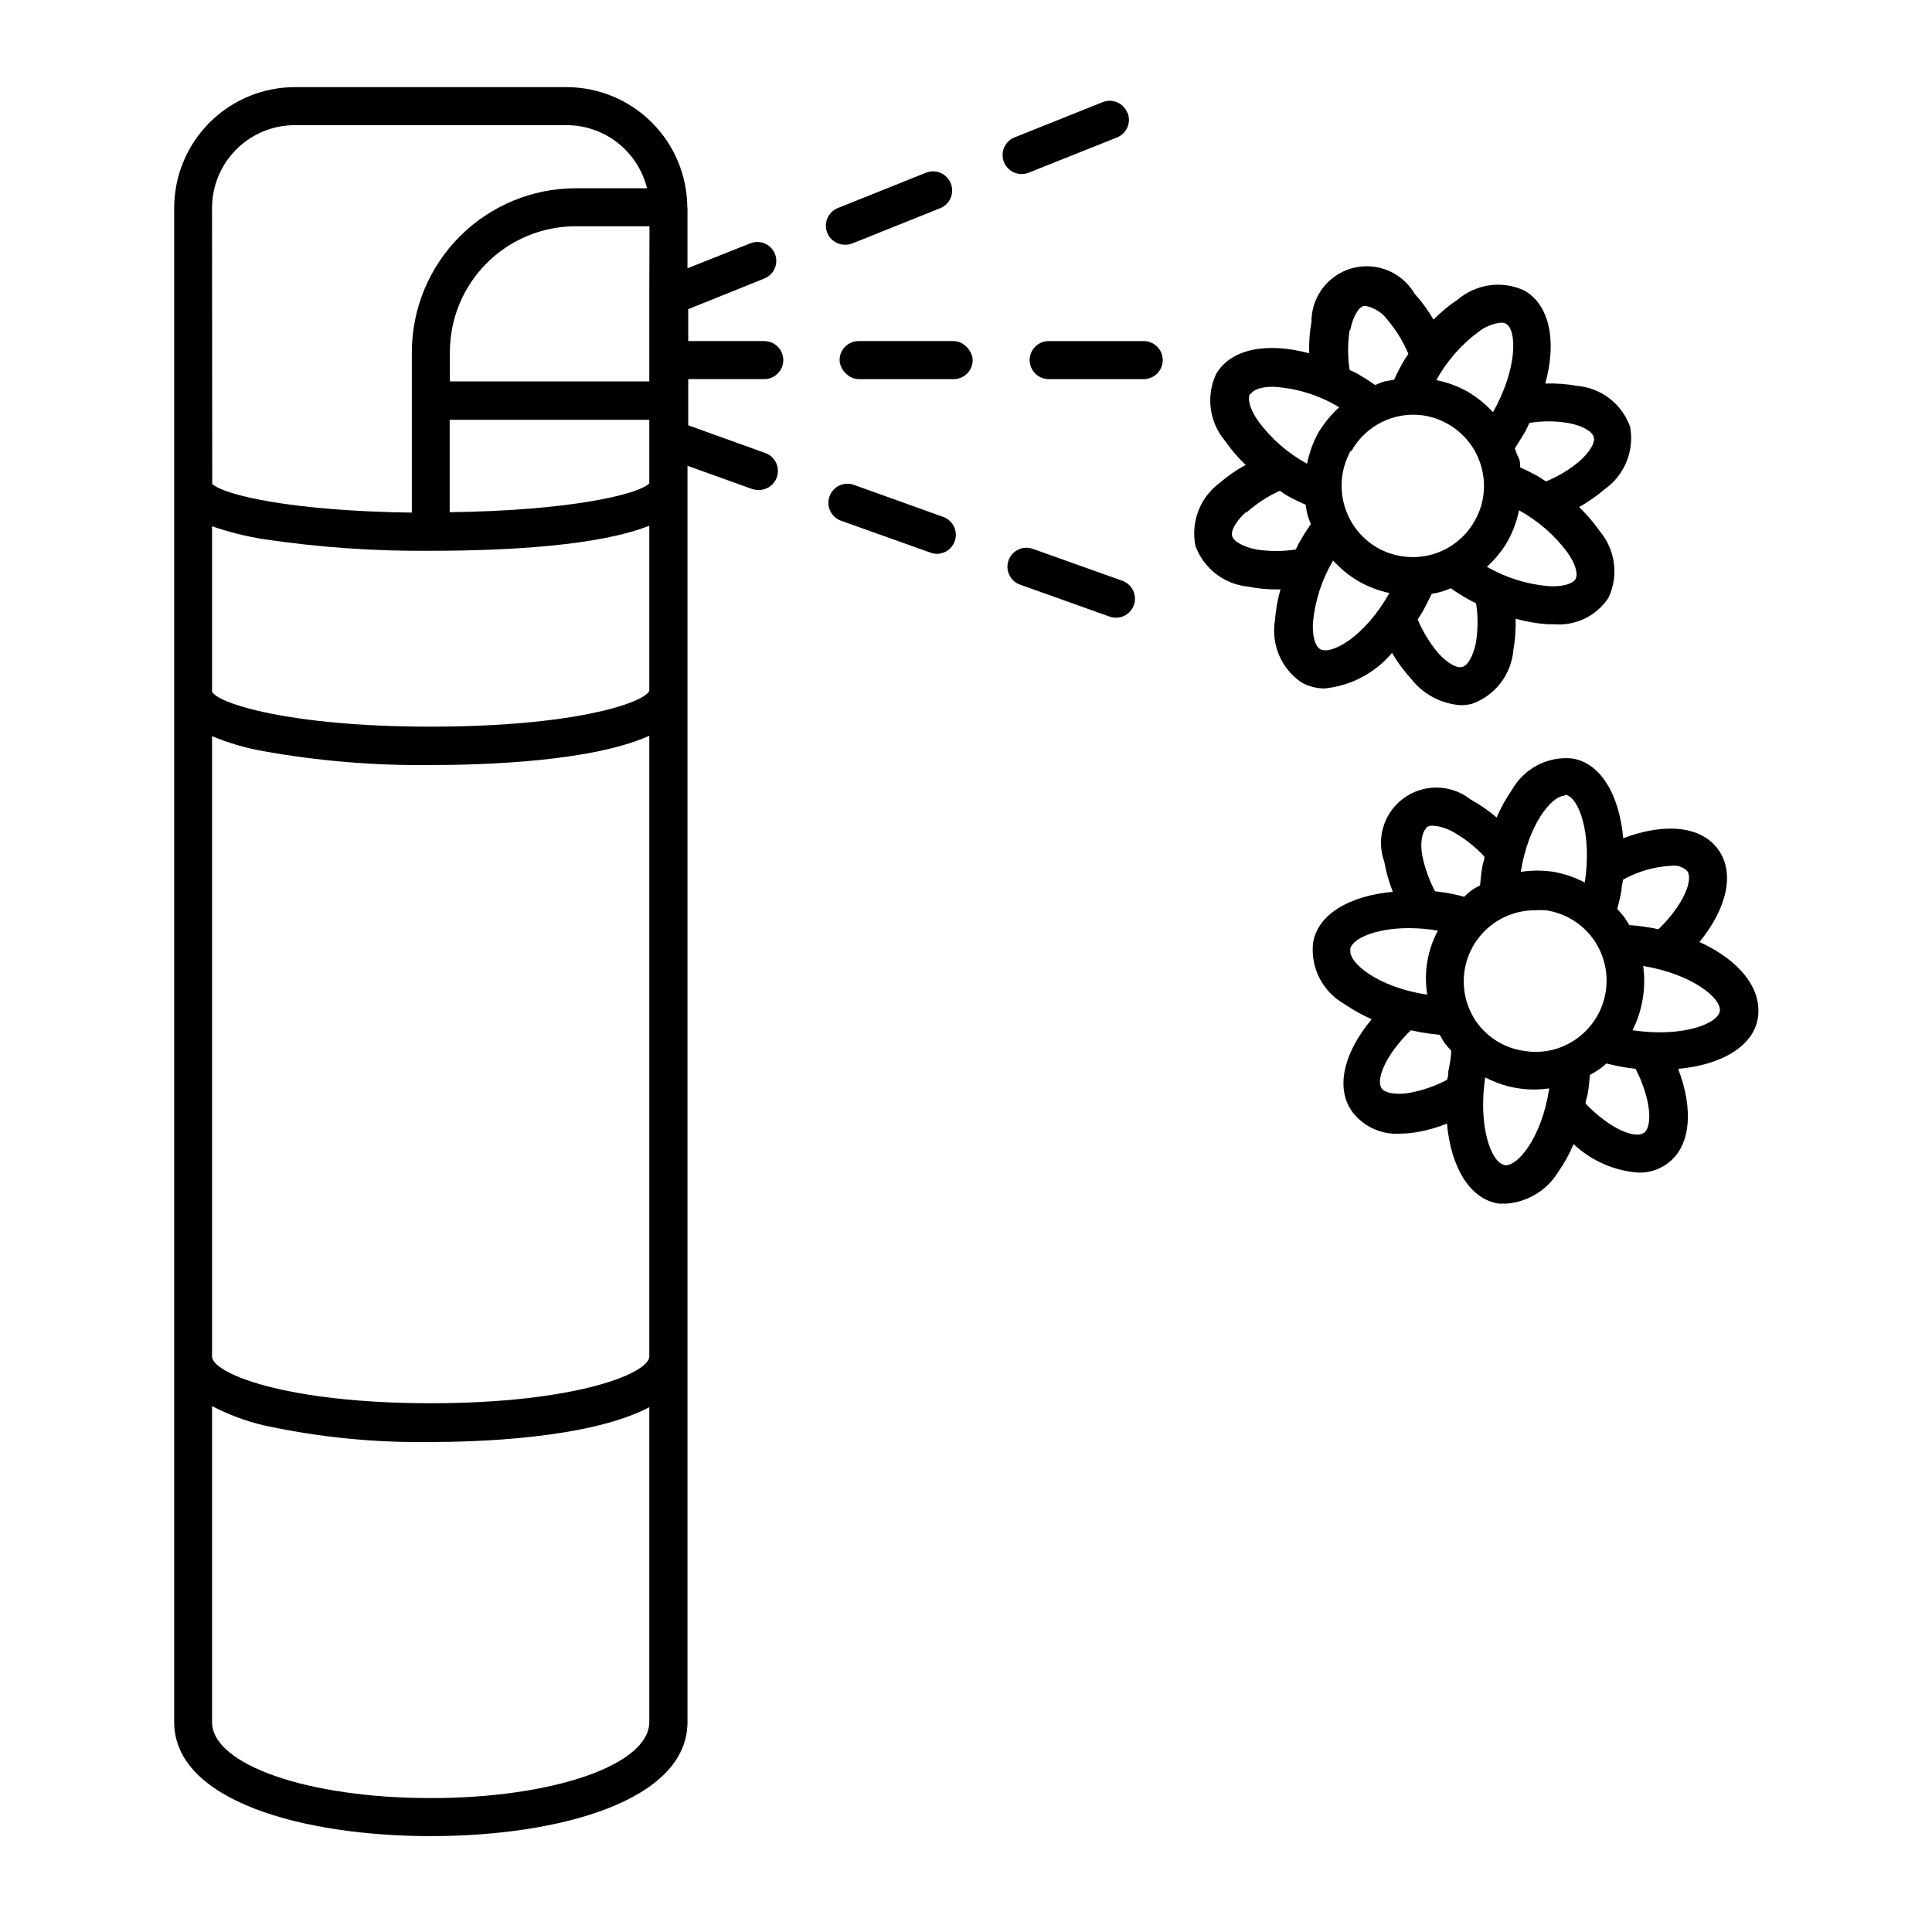
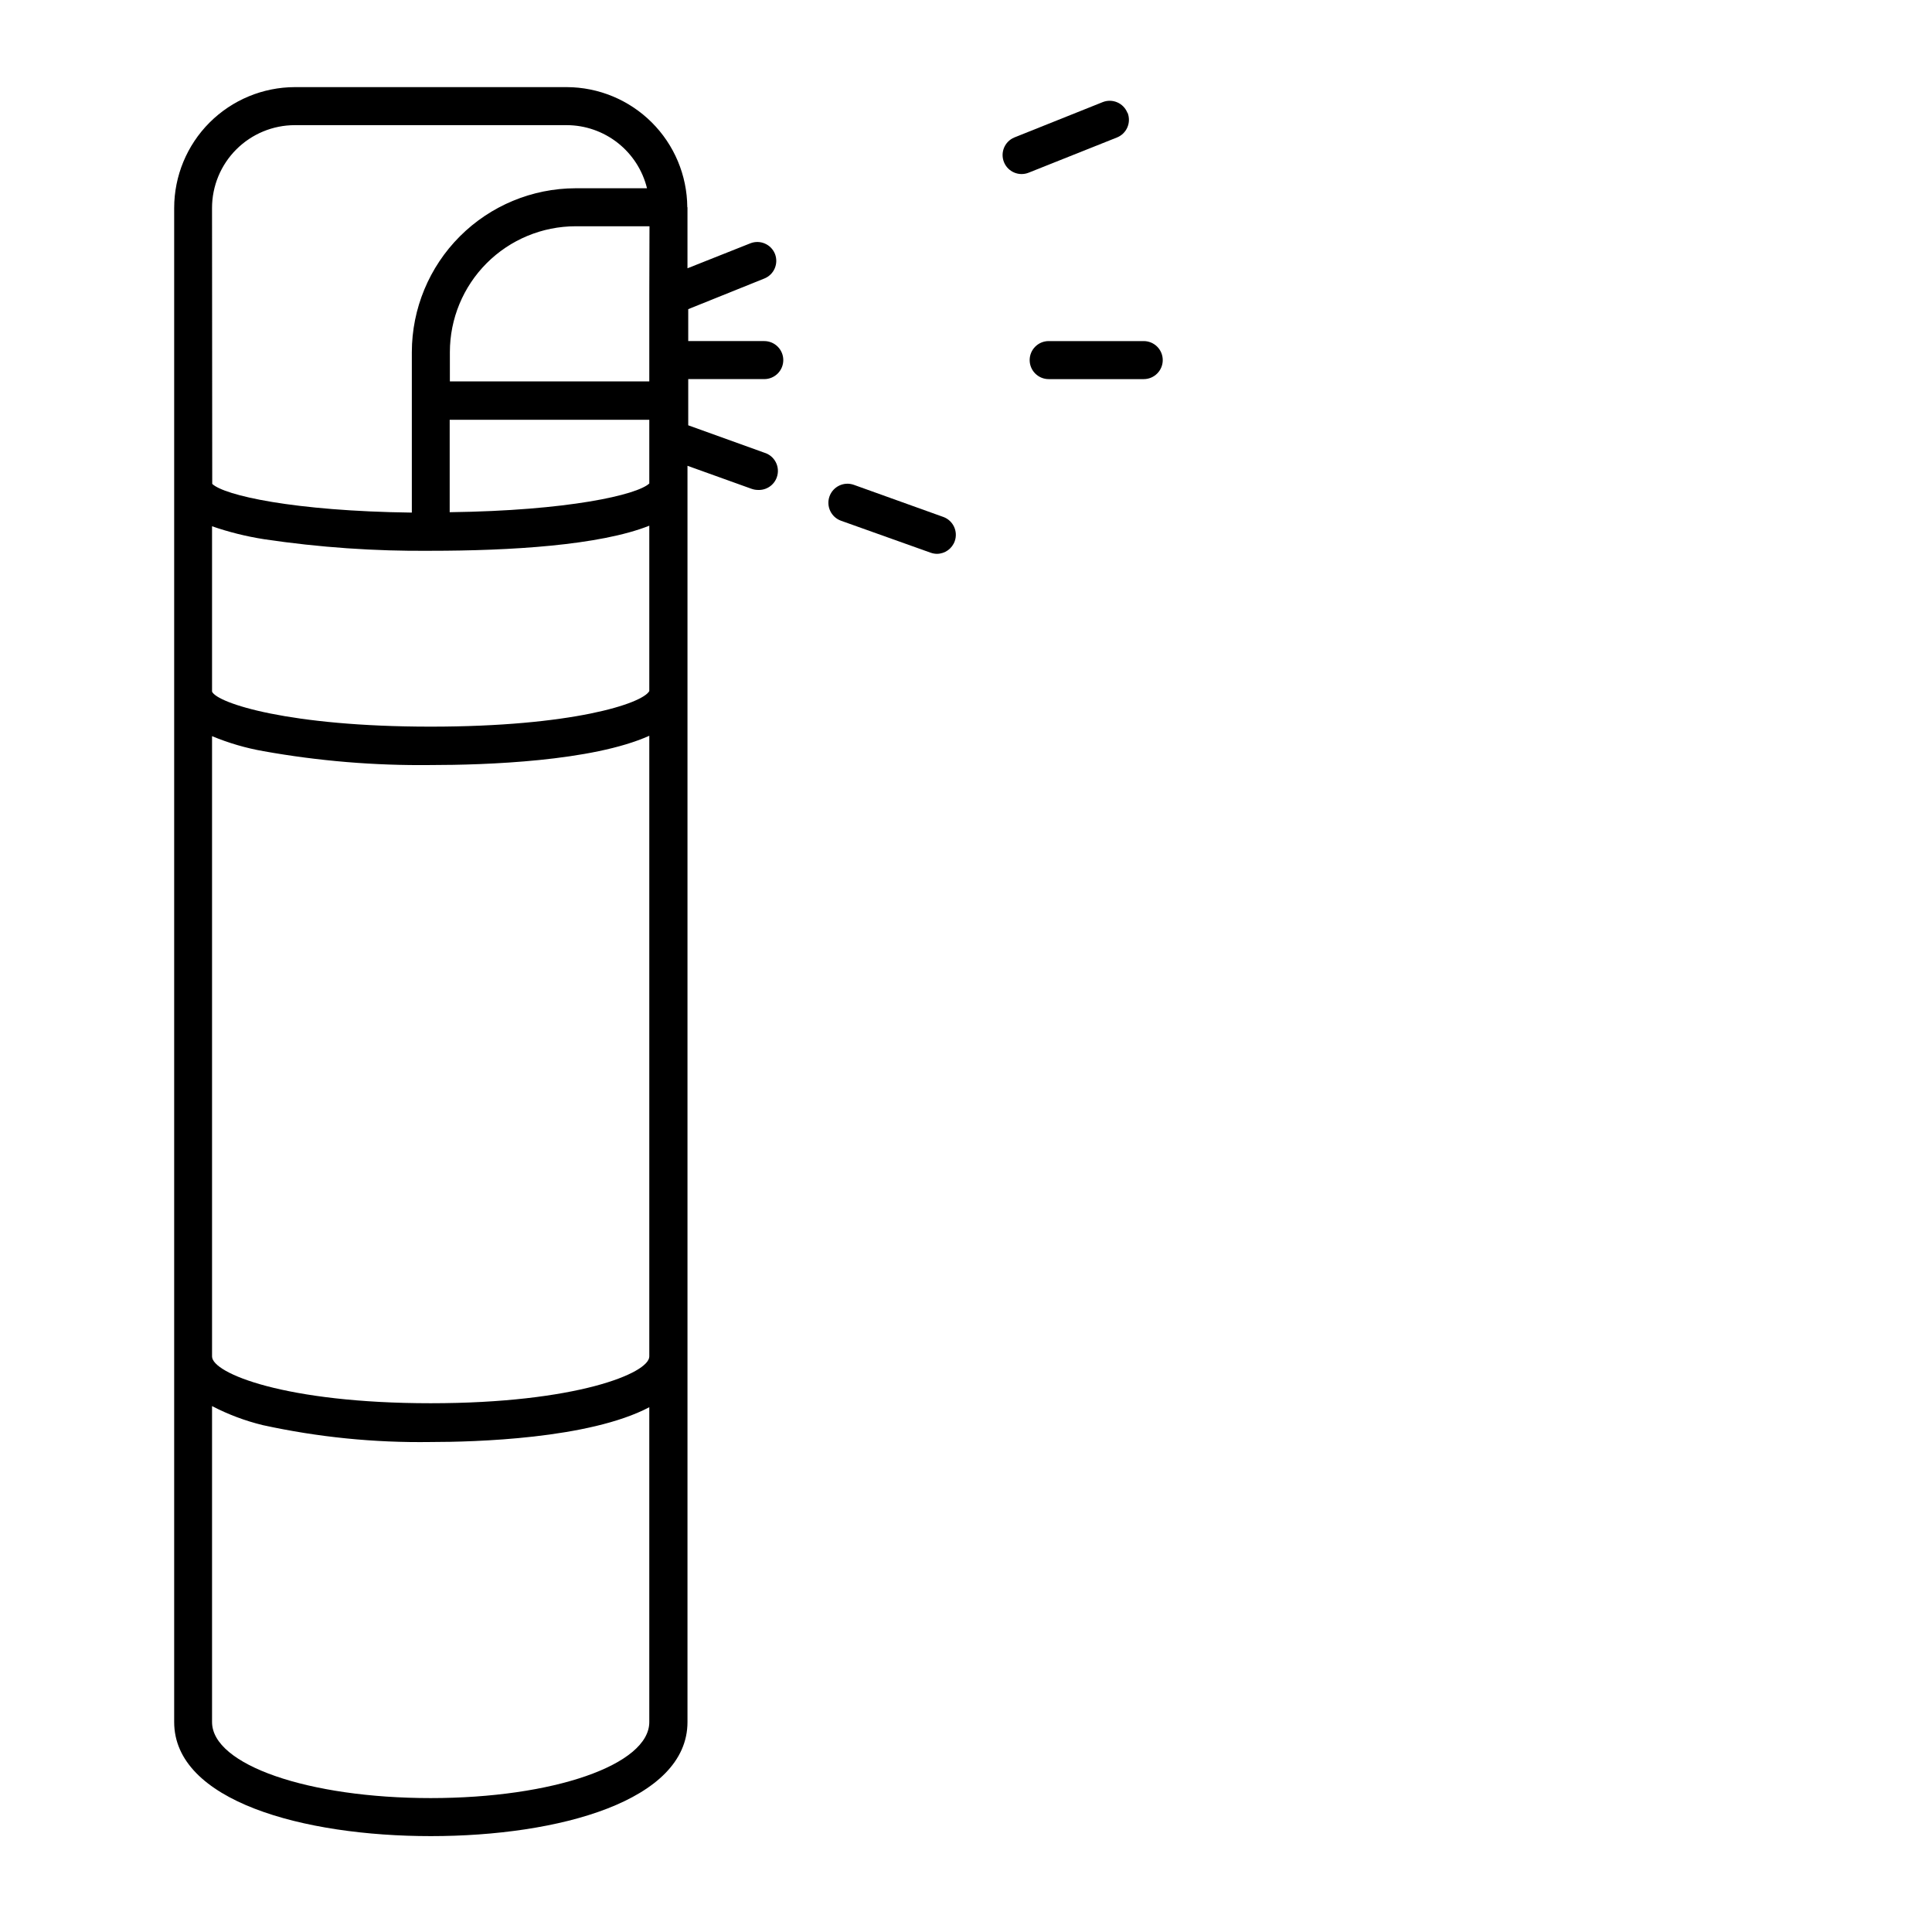
<svg xmlns="http://www.w3.org/2000/svg" fill="#000000" width="800px" height="800px" version="1.1" viewBox="144 144 512 512">
  <g>
    <path d="m326.14 198.88c-0.066-8.438-3.457-16.508-9.438-22.461s-14.066-9.305-22.504-9.332h-72.047c-8.488 0.016-16.625 3.398-22.625 9.402-5.996 6.008-9.367 14.152-9.367 22.641v401.23c0 20.906 34.16 30.23 68.016 30.23s68.016-9.32 68.016-30.23v-332.92l16.977 6.098c0.535 0.191 1.098 0.297 1.664 0.301 2.242 0.125 4.301-1.25 5.039-3.375 0.457-1.301 0.359-2.734-0.27-3.961-0.629-1.23-1.734-2.148-3.059-2.539l-20.152-7.254v-12.242h20.152c1.336 0 2.617-0.531 3.562-1.477 0.945-0.945 1.477-2.227 1.477-3.562 0-1.336-0.531-2.617-1.477-3.562-0.945-0.945-2.227-1.477-3.562-1.477h-20.152v-8.461l20.152-8.113c1.246-0.492 2.242-1.461 2.769-2.688 0.531-1.23 0.547-2.617 0.055-3.863-1.051-2.566-3.977-3.809-6.551-2.769l-16.625 6.602v-16.125zm-125.95 0.25c0-5.824 2.312-11.414 6.434-15.531 4.121-4.121 9.707-6.434 15.531-6.434h72.047c4.902 0.016 9.656 1.672 13.512 4.703 3.852 3.031 6.578 7.262 7.75 12.023h-18.945c-11.504 0.027-22.531 4.613-30.66 12.75-8.133 8.141-12.703 19.172-12.719 30.68v42.523c-31.438-0.402-49.727-4.586-52.898-7.609zm115.88 401.23c0 11.336-25.492 20.152-57.938 20.152s-57.938-8.816-57.938-20.152v-83.734c4.25 2.211 8.75 3.902 13.402 5.039 14.625 3.199 29.566 4.707 44.535 4.484 11.539 0 41.969-0.805 57.938-9.219zm0-96.883c0 4.434-19.398 12.395-57.938 12.395-38.543 0-57.938-7.961-57.938-12.395v-164.39c4.375 1.82 8.938 3.156 13.602 3.977 14.633 2.621 29.477 3.852 44.336 3.68 14.508 0 42.824-0.957 57.938-7.758zm0-176.33c-1.863 3.324-20.453 9.422-57.938 9.422s-56.477-6.195-57.938-9.27v-43.832c4.473 1.547 9.078 2.695 13.754 3.426 14.625 2.18 29.398 3.211 44.184 3.07 21.008 0 44.789-1.41 57.938-6.648zm0-55.016c-3.223 3.023-21.512 7.203-52.898 7.609v-24.488h52.898zm0-49.828v22.773h-52.848v-7.758c0-8.84 3.508-17.312 9.75-23.566 6.242-6.254 14.715-9.773 23.551-9.789h19.598z" />
-     <path d="m460.81 288.71c1.094 2.953 3.008 5.535 5.516 7.445 2.504 1.906 5.504 3.066 8.641 3.336 2.488 0.5 5.019 0.734 7.559 0.707h0.805c-0.762 2.695-1.25 5.465-1.461 8.262-0.512 3.113-0.125 6.305 1.117 9.207 1.238 2.898 3.281 5.387 5.887 7.168 1.891 1.066 4.027 1.621 6.195 1.609 6.945-0.703 13.34-4.082 17.836-9.422 1.438 2.453 3.129 4.75 5.039 6.852 3.168 4.07 7.906 6.613 13.047 7.004 1.09 0.02 2.176-0.117 3.227-0.402 2.965-1.082 5.562-2.992 7.481-5.5 1.918-2.508 3.082-5.512 3.352-8.656 0.488-2.762 0.691-5.562 0.602-8.363 2.699 0.762 5.469 1.25 8.266 1.461h1.664-0.004c2.863 0.281 5.75-0.227 8.344-1.469 2.594-1.242 4.797-3.176 6.367-5.586 1.336-2.856 1.82-6.039 1.402-9.164-0.422-3.125-1.727-6.062-3.769-8.469-1.594-2.293-3.418-4.422-5.441-6.348 2.43-1.379 4.723-2.981 6.852-4.785 2.566-1.836 4.555-4.367 5.734-7.293 1.18-2.93 1.496-6.133 0.918-9.234-1.066-2.977-2.973-5.582-5.484-7.504-2.508-1.918-5.523-3.074-8.676-3.328-2.742-0.488-5.527-0.688-8.312-0.602 3.074-11.133 1.211-20.809-5.543-24.637h0.004c-2.859-1.336-6.039-1.82-9.164-1.402-3.125 0.422-6.066 1.727-8.469 3.769-2.332 1.547-4.496 3.34-6.449 5.34-1.43-2.477-3.117-4.789-5.039-6.902-2.191-3.738-5.926-6.312-10.195-7.035-4.273-0.727-8.645 0.477-11.945 3.281-3.301 2.809-5.191 6.93-5.168 11.262-0.488 2.742-0.688 5.527-0.602 8.312-11.184-3.023-20.809-1.211-24.688 5.543-1.324 2.859-1.801 6.035-1.383 9.16 0.418 3.121 1.719 6.062 3.75 8.473 1.598 2.32 3.441 4.465 5.492 6.398-2.465 1.348-4.777 2.949-6.902 4.785-2.551 1.887-4.512 4.465-5.644 7.43-1.133 2.961-1.395 6.188-0.754 9.297zm33.051 27.305c-1.359-0.754-2.117-3.527-1.914-7.106v0.004c0.559-5.785 2.379-11.375 5.34-16.375 1.973 2.18 4.266 4.047 6.801 5.543 2.531 1.434 5.266 2.469 8.109 3.074-6.398 11.484-15.414 16.574-18.336 14.859zm41.262-1.66c-0.707 3.477-2.117 5.996-3.629 6.398-1.512 0.402-3.981-1.059-6.348-3.68-2.258-2.676-4.09-5.684-5.441-8.918 0.453-0.754 0.957-1.461 1.41-2.266 0.453-0.805 1.613-3.023 2.316-4.535h0.004c1.738-0.242 3.434-0.734 5.035-1.461 1.41 1.004 2.871 1.93 4.383 2.773 0.754 0.453 1.562 0.805 2.316 1.211l0.004-0.004c0.543 3.473 0.523 7.012-0.051 10.48zm26.398-16.879c-0.805 1.309-3.527 2.066-7.106 1.863h0.004c-5.769-0.488-11.359-2.242-16.375-5.137 2.164-1.957 4.016-4.234 5.492-6.75 1.41-2.574 2.43-5.34 3.023-8.215 5.09 2.789 9.508 6.656 12.945 11.336 1.965 2.773 2.773 5.543 2.016 6.902zm-13.352-39.043c0.453-0.805 0.754-1.613 1.16-2.367v-0.004c1.668-0.258 3.352-0.391 5.039-0.402 1.855 0.004 3.711 0.172 5.539 0.504 3.527 0.707 5.996 2.117 6.449 3.629 0.453 1.512-1.059 3.981-3.68 6.348h0.004c-2.684 2.273-5.711 4.109-8.969 5.441l-2.215-1.41c-1.562-0.855-3.074-1.613-4.637-2.316 0-0.906 0-1.762-0.453-2.621-0.453-0.855-0.656-1.613-0.957-2.418 0.906-1.41 1.812-2.871 2.719-4.383zm-12.141-26.652c1.688-1.273 3.691-2.059 5.793-2.269 0.434-0.004 0.863 0.082 1.262 0.254 2.973 1.715 3.074 11.941-3.426 23.477-1.977-2.164-4.269-4.016-6.805-5.492-2.562-1.426-5.332-2.445-8.211-3.023 2.805-5.094 6.691-9.516 11.387-12.945zm-34.207-0.301c0.707-3.477 2.117-5.996 3.578-6.398h0.555l-0.004-0.004c2.328 0.48 4.394 1.812 5.793 3.731 2.273 2.691 4.125 5.719 5.492 8.969-0.504 0.754-1.008 1.461-1.41 2.215-0.867 1.504-1.66 3.051-2.367 4.637l-2.57 0.453c-0.855 0.25-1.664 0.656-2.469 0.957-1.41-1.008-2.871-1.914-4.383-2.82-1.512-0.906-1.562-0.754-2.367-1.16-0.547-3.508-0.547-7.074 0-10.582zm0.301 32.094v-0.004c1.613-2.906 3.969-5.336 6.828-7.035s6.117-2.609 9.445-2.637c3.269-0.02 6.488 0.832 9.32 2.469 4.352 2.465 7.543 6.562 8.867 11.387 1.359 4.832 0.703 10.012-1.816 14.355-2.461 4.356-6.559 7.547-11.383 8.867-4.84 1.305-9.996 0.652-14.359-1.812-4.324-2.5-7.492-6.606-8.812-11.426-1.32-4.816-0.688-9.961 1.758-14.32zm-26.703-15.113c0.707-1.211 2.82-1.965 5.894-1.965v-0.004c6.223 0.336 12.262 2.203 17.582 5.441-2.164 1.969-4.031 4.242-5.539 6.75-1.406 2.57-2.406 5.34-2.973 8.211-5.121-2.789-9.559-6.676-13-11.383-2.113-3.023-2.871-5.797-2.113-7.156zm-1.059 31.336v-0.004c2.633-2.352 5.606-4.285 8.816-5.742 0.715 0.527 1.453 1.016 2.219 1.461 1.562 0.855 3.074 1.562 4.637 2.266h-0.004c0.102 0.883 0.25 1.758 0.457 2.621 0.246 0.84 0.551 1.664 0.906 2.469-0.957 1.41-1.914 2.871-2.769 4.383-0.855 1.512-0.805 1.562-1.211 2.367-3.473 0.535-7.008 0.535-10.48 0-3.477-0.707-5.996-2.117-6.398-3.578-0.402-1.461 1.059-3.977 3.68-6.348z" />
-     <path d="m599.36 369.16c-4.535-6.348-14.258-7.152-25.191-3.023-1.008-11.488-6.047-20.152-13.754-21.16v0.004c-3.141-0.266-6.289 0.379-9.074 1.852-2.789 1.473-5.094 3.715-6.644 6.461-1.598 2.309-2.965 4.773-4.078 7.356-2.125-1.836-4.441-3.441-6.902-4.789-3.359-2.644-7.703-3.695-11.898-2.871-4.195 0.82-7.824 3.434-9.934 7.152s-2.488 8.172-1.043 12.195c0.496 2.738 1.254 5.418 2.269 8.012-11.488 1.008-20.152 6.047-21.16 13.754-0.309 3.18 0.312 6.379 1.789 9.215 1.477 2.836 3.742 5.18 6.523 6.754 2.281 1.574 4.711 2.922 7.254 4.031-7.406 8.816-9.773 18.34-5.039 24.688 3 3.856 7.723 5.969 12.598 5.641 1.484-0.016 2.969-0.148 4.434-0.402 2.727-0.469 5.394-1.23 7.957-2.266 1.008 11.539 6.098 20.152 13.805 21.211h1.965c5.68-0.441 10.801-3.594 13.754-8.465 1.594-2.289 2.945-4.738 4.031-7.305 4.691 4.414 10.758 7.082 17.18 7.555 2.703 0.062 5.356-0.75 7.559-2.316 6.297-4.484 7.152-14.258 2.973-25.191 11.539-1.008 20.152-6.098 21.16-13.754 1.008-7.656-5.039-15.113-15.516-19.852 7.152-8.766 9.52-18.184 4.984-24.484zm-25.645 10.684c0-0.957 0.301-1.812 0.402-2.719v-0.004c3.902-2.172 8.242-3.43 12.699-3.676 1.586-0.25 3.195 0.277 4.332 1.41 1.613 2.266-0.906 8.867-7.656 15.418l-0.004-0.004c-0.879-0.219-1.77-0.387-2.668-0.504-1.668-0.293-3.348-0.496-5.039-0.602-0.445-0.781-0.934-1.539-1.461-2.269-0.547-0.703-1.137-1.379-1.762-2.016 0.492-1.652 0.879-3.336 1.156-5.035zm-15.113-25.191h0.352c3.375 0.605 7.004 10.078 5.039 23.227-2.578-1.352-5.348-2.301-8.211-2.824-2.906-0.453-5.863-0.453-8.766 0 1.965-12.391 8.109-20.152 11.586-20.152zm-36.625 8.613c0.508-0.328 1.105-0.484 1.711-0.453 1.938 0.145 3.816 0.73 5.492 1.715 3.062 1.719 5.832 3.914 8.211 6.5 0 0.855-0.402 1.715-0.555 2.57-0.301 1.762-0.453 3.477-0.605 5.039l0.004-0.004c-0.785 0.387-1.543 0.824-2.269 1.309-0.691 0.531-1.348 1.102-1.965 1.715-1.66-0.457-3.34-0.824-5.039-1.109l-2.672-0.352h0.004c-1.559-2.969-2.695-6.141-3.375-9.422-0.656-3.527 0-6.348 1.059-7.254zm-20.152 32.242c0.453-2.672 6.551-5.543 15.566-5.543v0.004c2.566 0.008 5.129 0.227 7.656 0.656-1.371 2.586-2.324 5.375-2.82 8.262-0.453 2.887-0.453 5.828 0 8.715-13.047-1.965-20.906-8.465-20.355-11.84zm25.996 31.992c0 0.906 0 1.812-0.352 2.672h-0.004c-3.16 1.668-6.559 2.84-10.074 3.477-3.477 0.555-6.348 0-7.203-1.16-1.664-2.266 0.906-8.867 7.707-15.469l2.621 0.555c1.762 0.301 3.477 0.504 5.039 0.656 0.453 0.754 0.805 1.512 1.309 2.215v0.004c0.531 0.688 1.102 1.344 1.711 1.965 0 1.914-0.402 3.629-0.703 5.34zm14.812 25.191c-3.375-0.555-7.004-10.078-5.039-23.176v0.004c4.031 2.137 8.531 3.242 13.098 3.223 1.297-0.023 2.594-0.125 3.879-0.301-2.016 13.148-8.465 20.855-11.891 20.352zm5.039-30.23-0.004 0.004c-4.879-0.738-9.266-3.383-12.191-7.356-2.711-3.754-3.945-8.379-3.469-12.984 0.48-4.609 2.641-8.879 6.07-11.992 3.426-3.117 7.883-4.859 12.512-4.898 1.043-0.074 2.086-0.074 3.125 0 5.043 0.754 9.566 3.516 12.543 7.656 2.898 4.082 4.066 9.141 3.246 14.078-0.824 4.938-3.562 9.348-7.629 12.27-4.086 2.953-9.195 4.113-14.156 3.227zm31.941 21.766c-2.266 1.613-8.867-0.957-15.418-7.758 0-0.855 0.402-1.715 0.555-2.57 0.301-1.762 0.453-3.426 0.605-5.039 0.773-0.402 1.527-0.855 2.266-1.359v0.004c0.734-0.516 1.441-1.07 2.113-1.664 1.613 0.402 3.223 0.754 5.039 1.059l2.672 0.352c4.231 8.262 4.484 15.367 2.215 16.98zm20.152-32.242c-0.555 3.375-10.078 7.004-23.125 5.039h-0.004c2.641-5.262 3.625-11.199 2.824-17.027 13.047 2.164 20.855 8.613 20.301 11.988z" />
    <path d="m442.77 173.89c-0.496-1.246-1.461-2.242-2.691-2.769-1.227-0.531-2.617-0.551-3.859-0.055l-23.426 9.371c-2.551 1.066-3.766 3.992-2.723 6.551 1.047 2.57 3.977 3.809 6.551 2.769l23.375-9.32c1.246-0.492 2.242-1.461 2.769-2.688 0.531-1.23 0.547-2.617 0.055-3.859z" />
-     <path d="m389.42 189.76-23.375 9.371c-1.246 0.496-2.242 1.461-2.769 2.691-0.531 1.227-0.547 2.617-0.055 3.859 0.766 1.918 2.621 3.176 4.688 3.172 0.633 0.02 1.266-0.082 1.863-0.301l23.375-9.371h0.004c1.242-0.492 2.238-1.461 2.766-2.688 0.531-1.23 0.551-2.617 0.055-3.863-0.484-1.25-1.449-2.258-2.676-2.797-1.23-0.539-2.625-0.566-3.875-0.074z" />
-     <path d="m417.73 289.46c-2.617-0.941-5.504 0.41-6.449 3.023-0.945 2.617 0.406 5.504 3.023 6.449l23.73 8.465h-0.004c0.551 0.199 1.129 0.301 1.715 0.301 2.445 0 4.535-1.758 4.957-4.168 0.422-2.406-0.945-4.769-3.246-5.606z" />
    <path d="m394 281-23.73-8.516c-2.629-0.934-5.516 0.445-6.449 3.074-0.93 2.629 0.445 5.516 3.074 6.449l23.73 8.465v-0.004c0.531 0.195 1.094 0.297 1.66 0.305 2.137-0.008 4.031-1.363 4.738-3.375 0.91-2.602-0.438-5.453-3.023-6.398z" />
    <path d="m452.14 239.43c0-1.336-0.531-2.617-1.477-3.562-0.945-0.945-2.227-1.477-3.562-1.477h-25.191c-2.781 0-5.039 2.258-5.039 5.039 0 1.336 0.531 2.617 1.477 3.562 0.945 0.945 2.227 1.477 3.562 1.477h25.191c1.336 0 2.617-0.531 3.562-1.477 0.945-0.945 1.477-2.227 1.477-3.562z" />
-     <path d="m371.54 234.39h25.191c2.781 0 5.039 2.781 5.039 5.039 0 2.781-2.254 5.039-5.039 5.039h-25.191c-2.781 0-5.039-2.781-5.039-5.039 0-2.781 2.254-5.039 5.039-5.039z" />
  </g>
</svg>